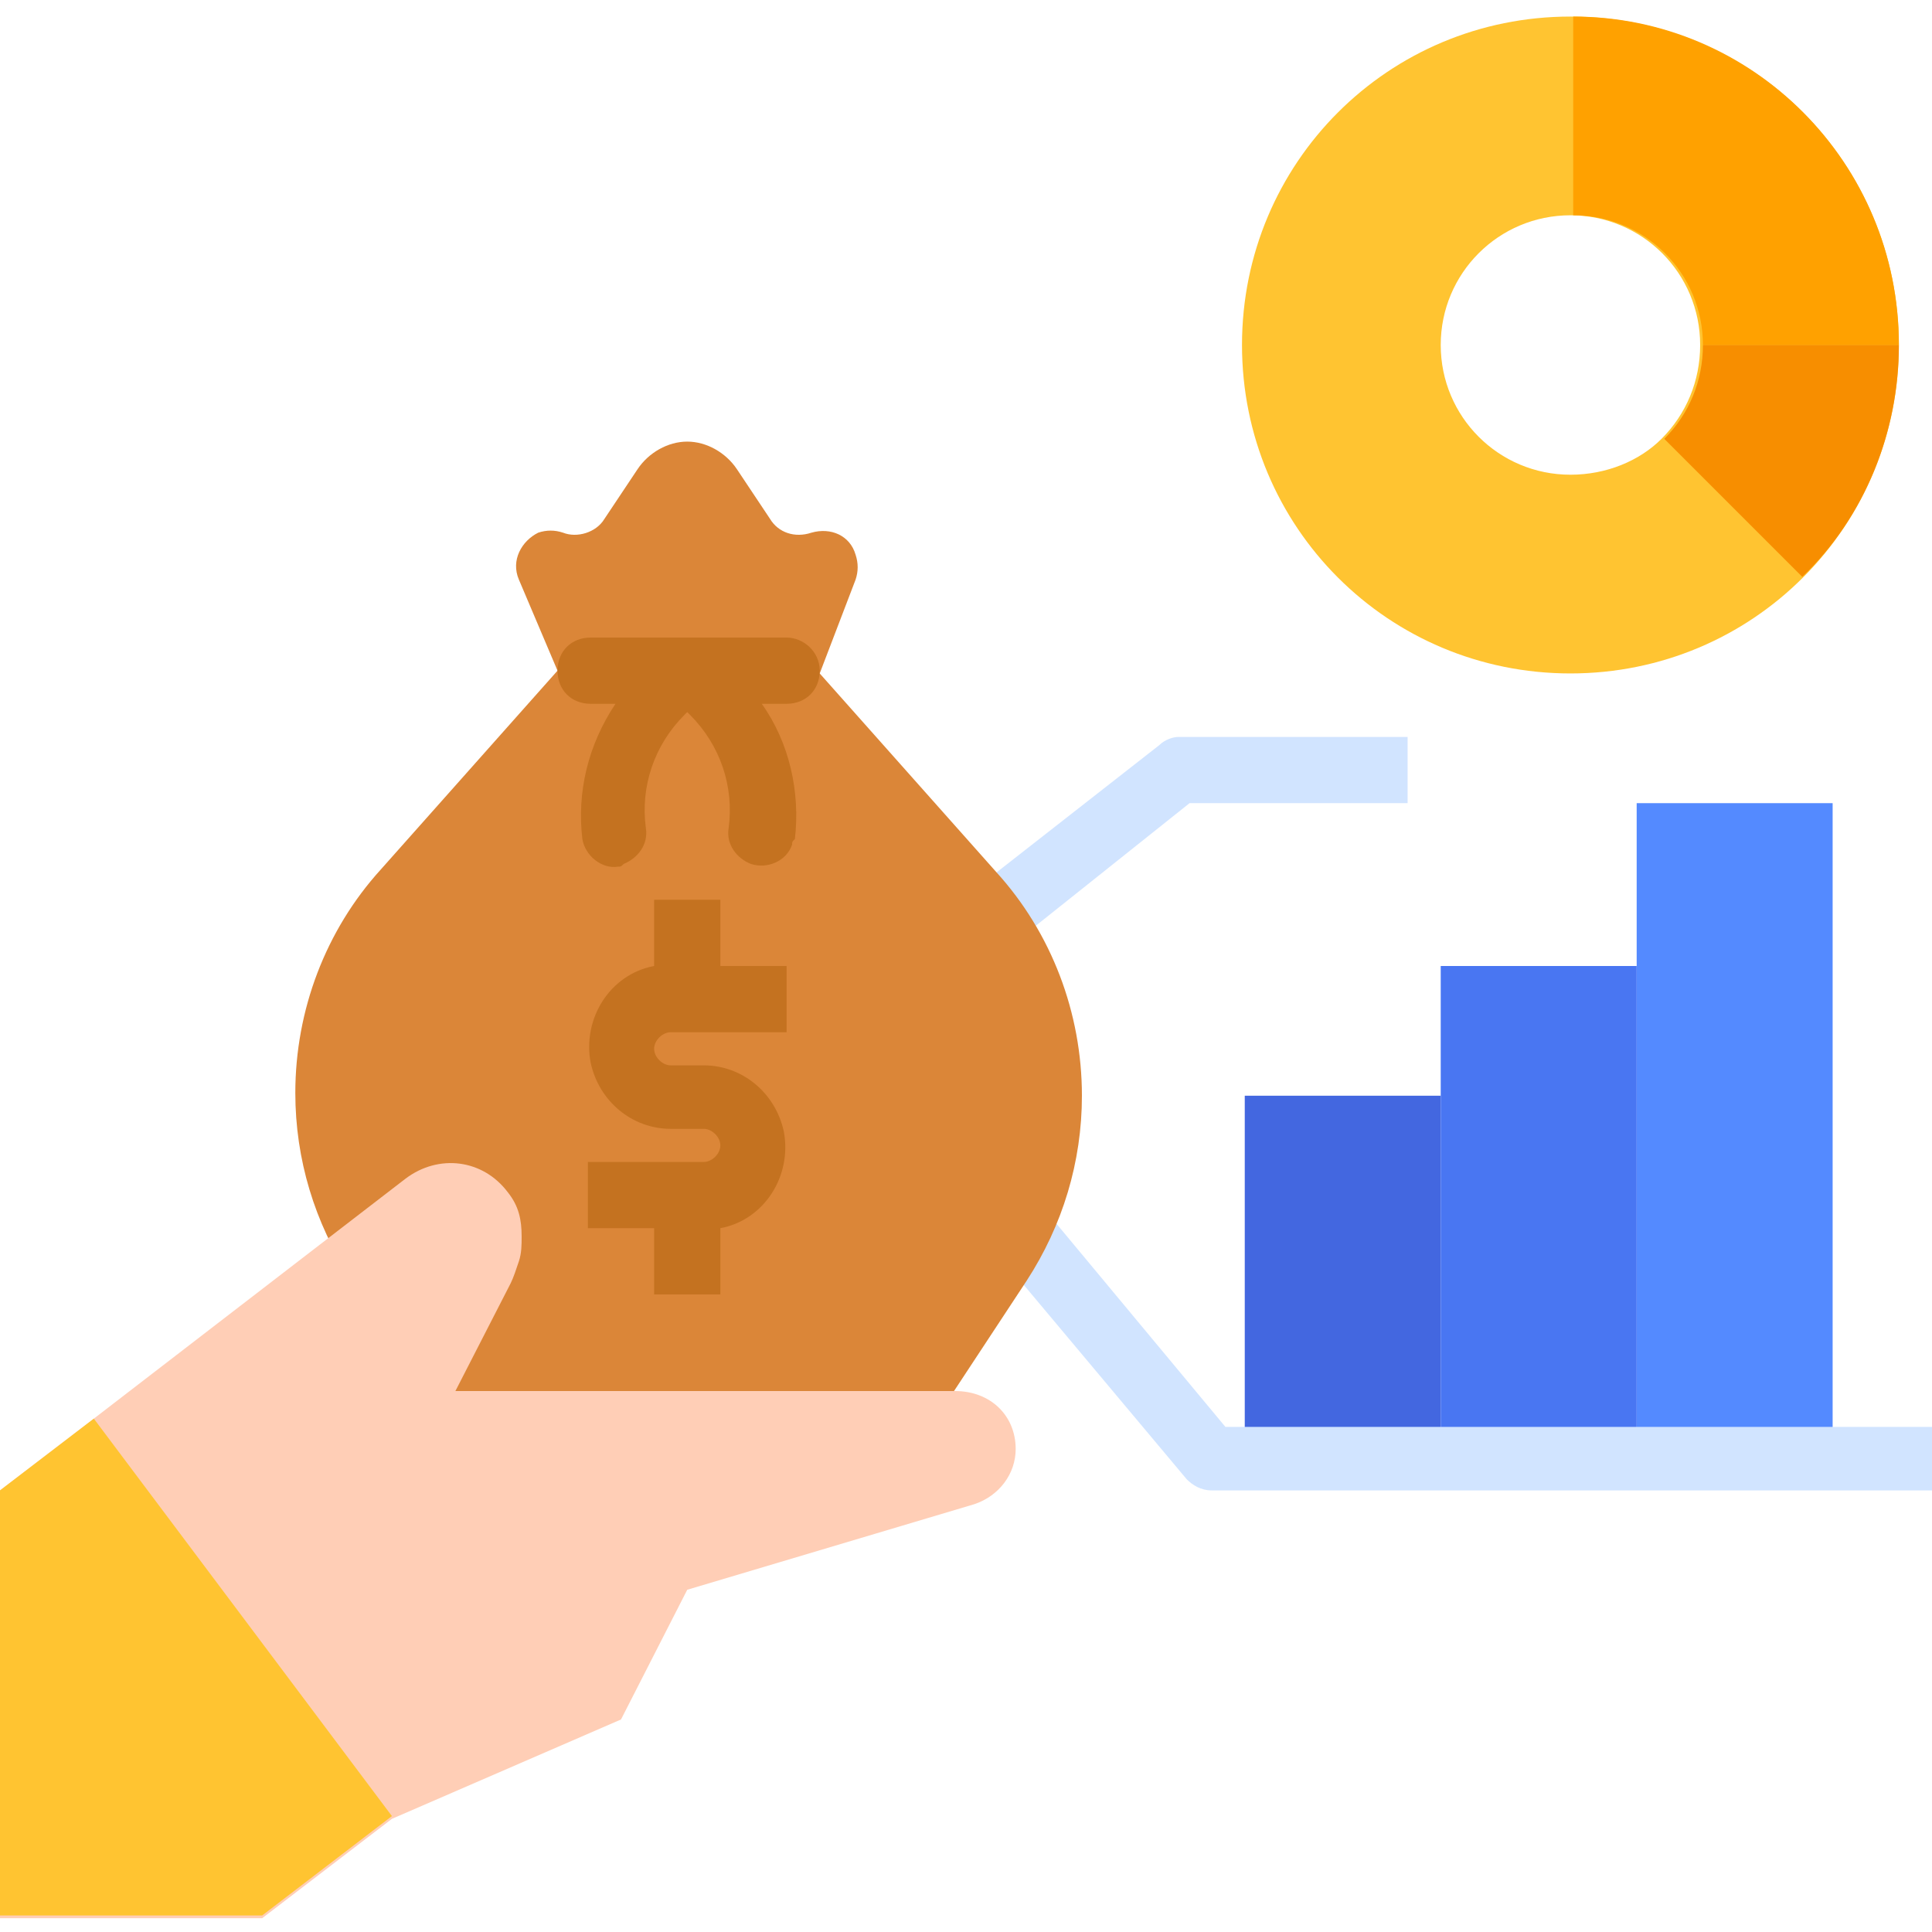
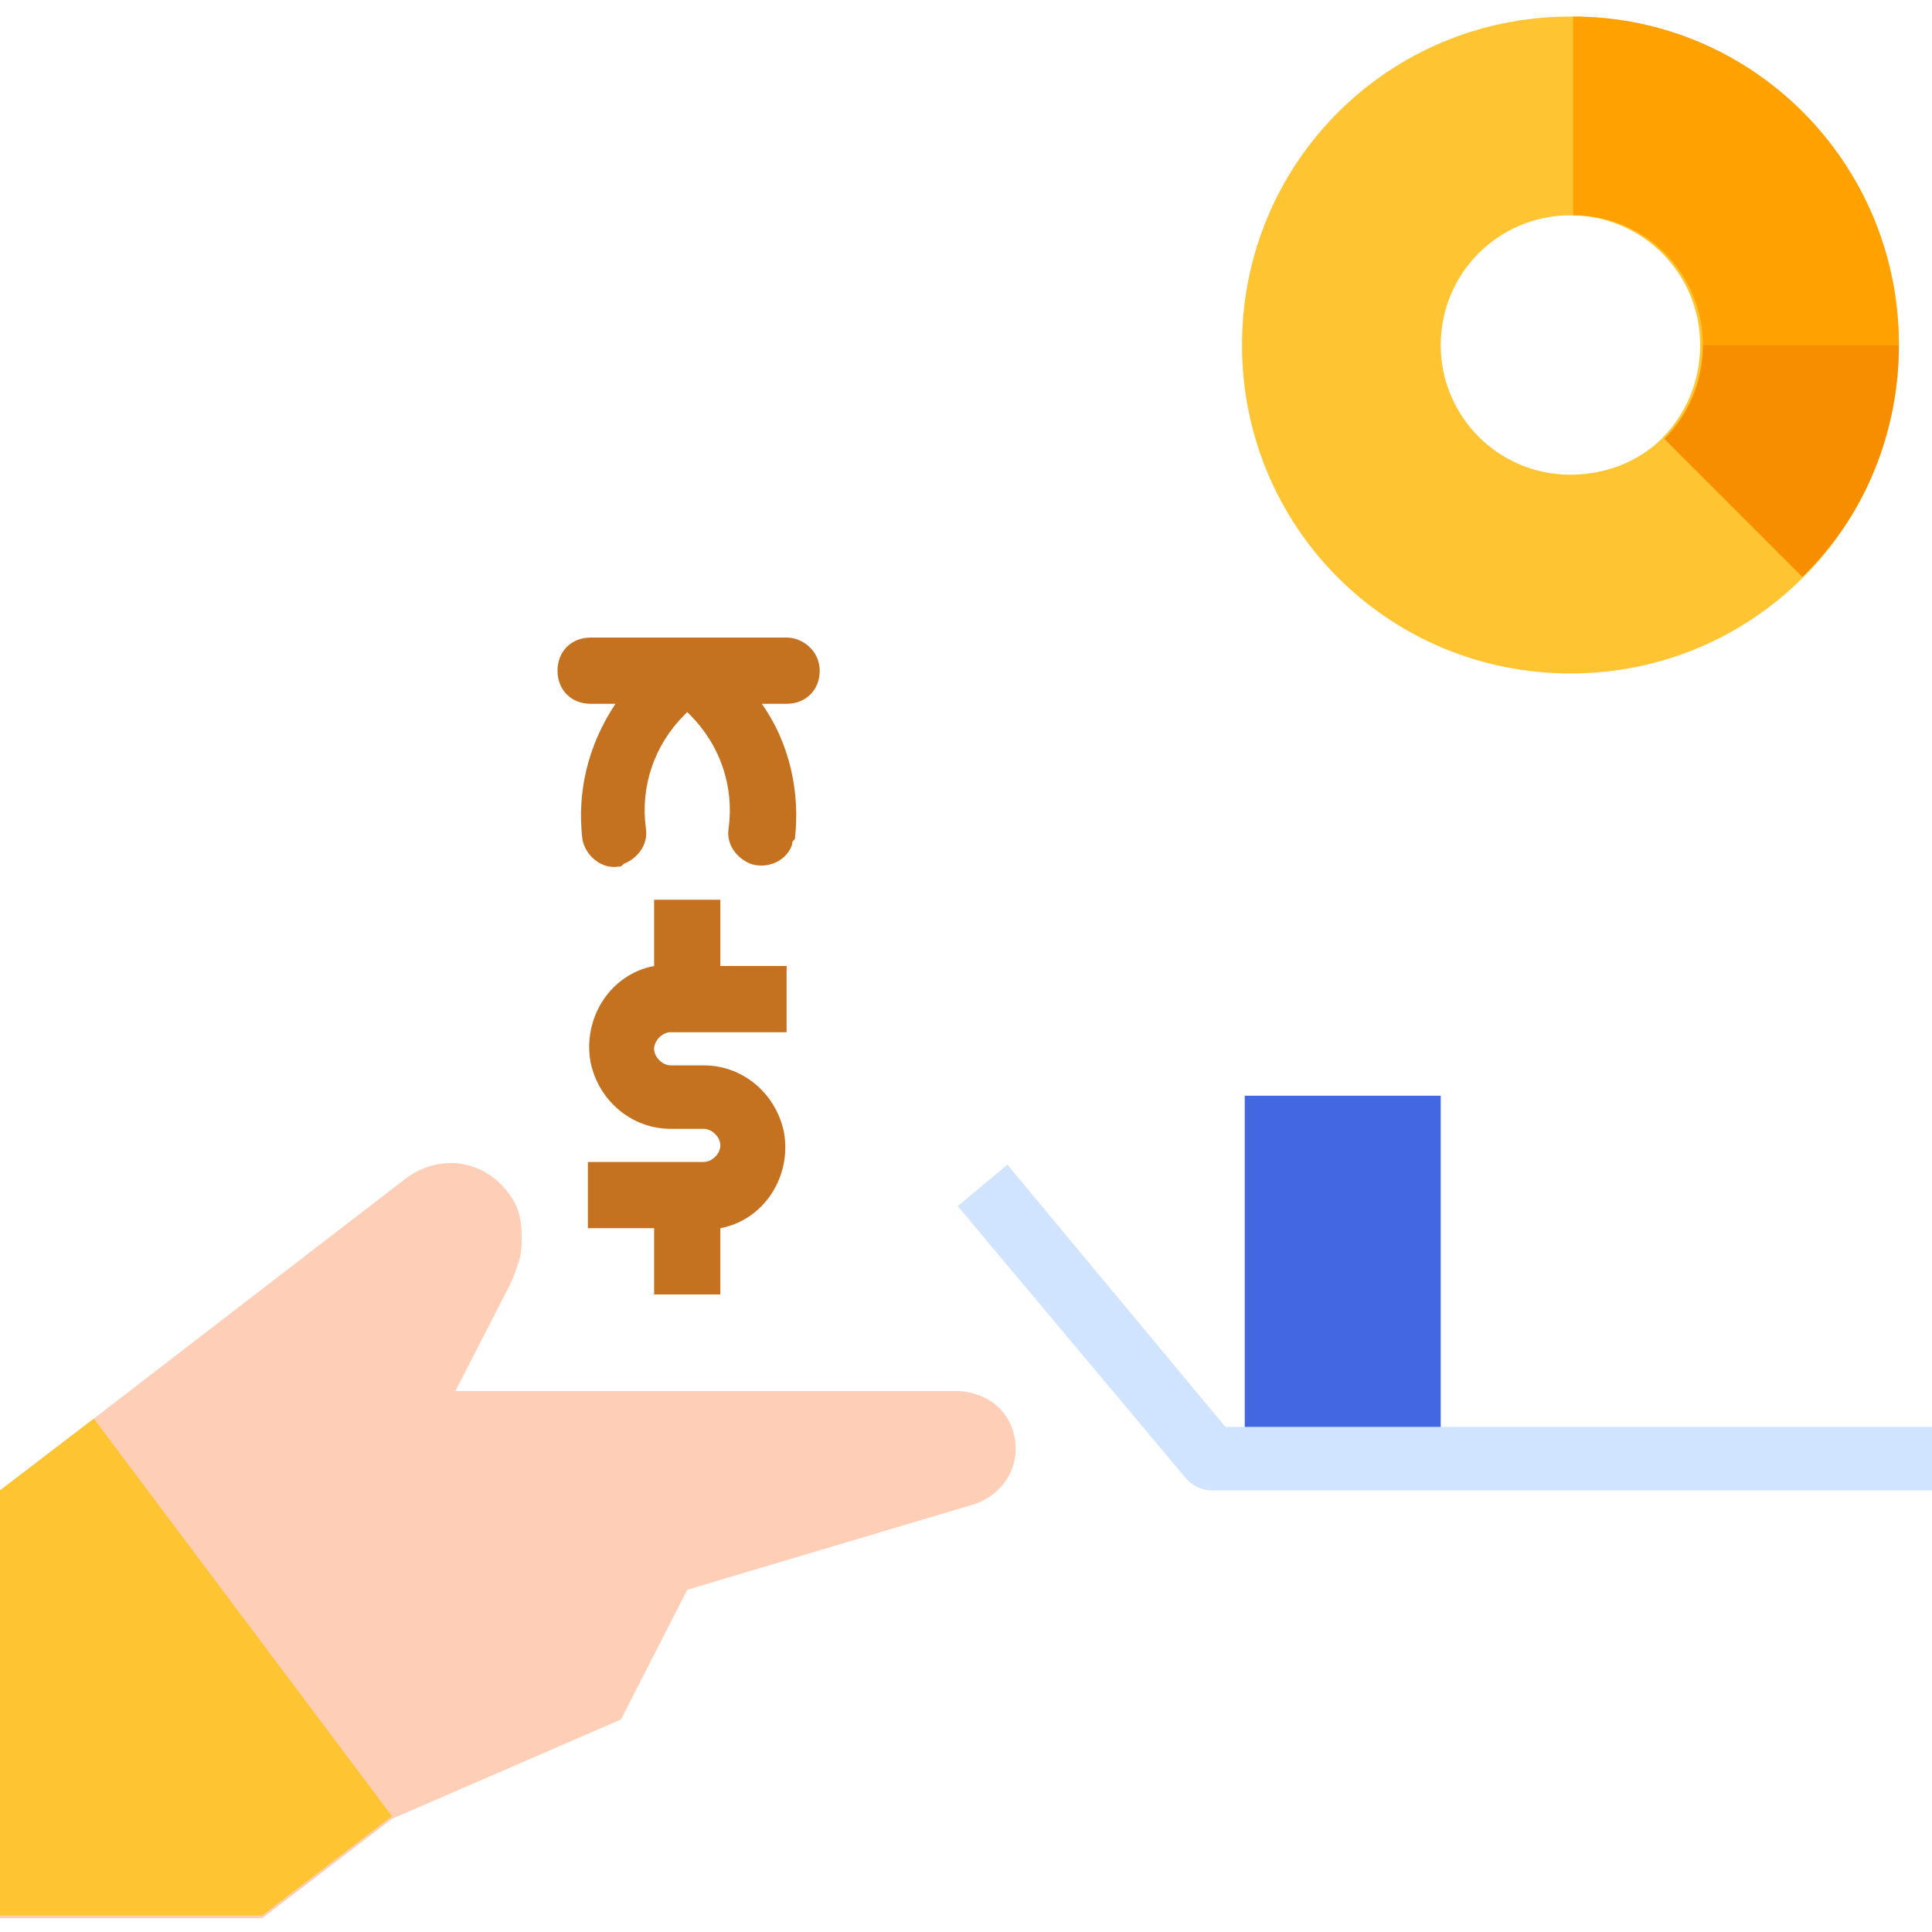
<svg xmlns="http://www.w3.org/2000/svg" version="1.1" id="flat" x="0px" y="0px" width="70px" height="70px" viewBox="0 0 70 70" style="enable-background:new 0 0 70 70;" xml:space="preserve">
  <style type="text/css">
	.st0{fill:#4367E0;}
	.st1{fill:#4976F2;}
	.st2{fill:#548AFF;}
	.st3{fill:#D1E4FF;}
	.st4{fill:#DB8638;}
	.st5{fill:#FFCEB6;}
	.st6{fill:#FFC431;}
	.st7{fill:#C47220;}
	.st8{fill:#FFA100;}
	.st9{fill:#F78E00;}
</style>
  <g>
    <path class="st0" d="M45.1,39.7h7.1v13.1h-7.1V39.7z" />
-     <path class="st1" d="M52.2,35h7.1v17.8h-7.1V35z" />
-     <path class="st2" d="M59.3,29.1h7.1v23.7h-7.1V29.1z" />
+     <path class="st2" d="M59.3,29.1h7.1v23.7V29.1z" />
    <path class="st3" d="M70,54H43.9c-0.4,0-0.7-0.2-0.9-0.4l-8.3-9.9l1.8-1.5l7.9,9.5H70V54z" />
-     <path class="st3" d="M35.7,35l-1.5-1.9L42,27c0.2-0.2,0.5-0.3,0.7-0.3H51v2.4h-7.9L35.7,35z" />
-     <path class="st4" d="M15.4,50.4l-2.7-4.1c-1.3-2-2-4.3-2-6.7c0-3,1.1-5.9,3.1-8.1l6.4-7.2L18.8,21c-0.3-0.7,0.1-1.4,0.7-1.7   c0.3-0.1,0.6-0.1,0.9,0c0.5,0.2,1.2,0,1.5-0.5l1.2-1.8c0.4-0.6,1.1-1,1.8-1c0.7,0,1.4,0.4,1.8,1l1.2,1.8c0.3,0.5,0.9,0.7,1.5,0.5   c0.7-0.2,1.4,0.1,1.6,0.8c0.1,0.3,0.1,0.6,0,0.9l-1.3,3.4l6.4,7.2c2,2.2,3.1,5.1,3.1,8.1c0,2.4-0.7,4.7-2,6.7l-2.7,4.1L15.4,50.4z" />
    <path class="st5" d="M36.8,52.5c0,0.9-0.6,1.7-1.5,2l-10.4,3.1l-2.4,4.7l-8.3,3.6l-4.7,3.6H0V54l3.4-2.6l11.3-8.7   c1.2-0.9,2.8-0.7,3.7,0.5c0.4,0.5,0.5,1,0.5,1.6c0,0.3,0,0.6-0.1,0.9c-0.1,0.3-0.2,0.6-0.3,0.8l-2,3.9h18.1   C35.9,50.4,36.8,51.3,36.8,52.5C36.8,52.5,36.8,52.5,36.8,52.5z" />
    <path class="st6" d="M14.2,65.8l-4.7,3.6H0V54l3.4-2.6L14.2,65.8z" />
    <path class="st7" d="M28.5,23.1h-7.1c-0.7,0-1.2,0.5-1.2,1.2c0,0.7,0.5,1.2,1.2,1.2h0.9c-1,1.5-1.4,3.2-1.2,4.9   c0.1,0.6,0.7,1.1,1.3,1c0.1,0,0.1,0,0.2-0.1c0.5-0.2,0.9-0.7,0.8-1.3c-0.2-1.5,0.3-3,1.4-4.1l0.1-0.1l0.1,0.1   c1.1,1.1,1.6,2.6,1.4,4.1c-0.1,0.6,0.3,1.1,0.8,1.3c0.6,0.2,1.3-0.1,1.5-0.7c0-0.1,0-0.1,0.1-0.2c0.2-1.7-0.2-3.5-1.2-4.9h0.9   c0.7,0,1.2-0.5,1.2-1.2S29.1,23.1,28.5,23.1L28.5,23.1z" />
    <path class="st7" d="M24.3,37.4h4.2V35h-2.4v-2.4h-2.4v2.4c-1.6,0.3-2.6,1.9-2.3,3.5c0.3,1.4,1.5,2.4,2.9,2.4h1.2   c0.3,0,0.6,0.3,0.6,0.6c0,0.3-0.3,0.6-0.6,0.6h-4.2v2.4h2.4v2.4h2.4v-2.4c1.6-0.3,2.6-1.9,2.3-3.5c-0.3-1.4-1.5-2.4-2.9-2.4h-1.2   c-0.3,0-0.6-0.3-0.6-0.6S24,37.4,24.3,37.4z" />
    <path class="st6" d="M56.9,0.6c-6.6,0-11.9,5.3-11.9,11.9c0,6.6,5.3,11.9,11.9,11.9c6.6,0,11.9-5.3,11.9-11.9c0,0,0,0,0,0   C68.8,5.9,63.5,0.6,56.9,0.6z M56.9,17.2c-2.6,0-4.7-2.1-4.7-4.7s2.1-4.7,4.7-4.7c2.6,0,4.7,2.1,4.7,4.7c0,1.3-0.5,2.5-1.4,3.4   C59.4,16.7,58.2,17.2,56.9,17.2z" />
    <path class="st8" d="M68.8,12.5h-7.1c0-2.6-2.1-4.7-4.7-4.7V0.6C63.5,0.6,68.8,5.9,68.8,12.5z" />
    <path class="st9" d="M68.8,12.5c0,3.1-1.2,6.2-3.5,8.4l-5-5c0.9-0.9,1.4-2.1,1.4-3.4H68.8z" />
  </g>
</svg>